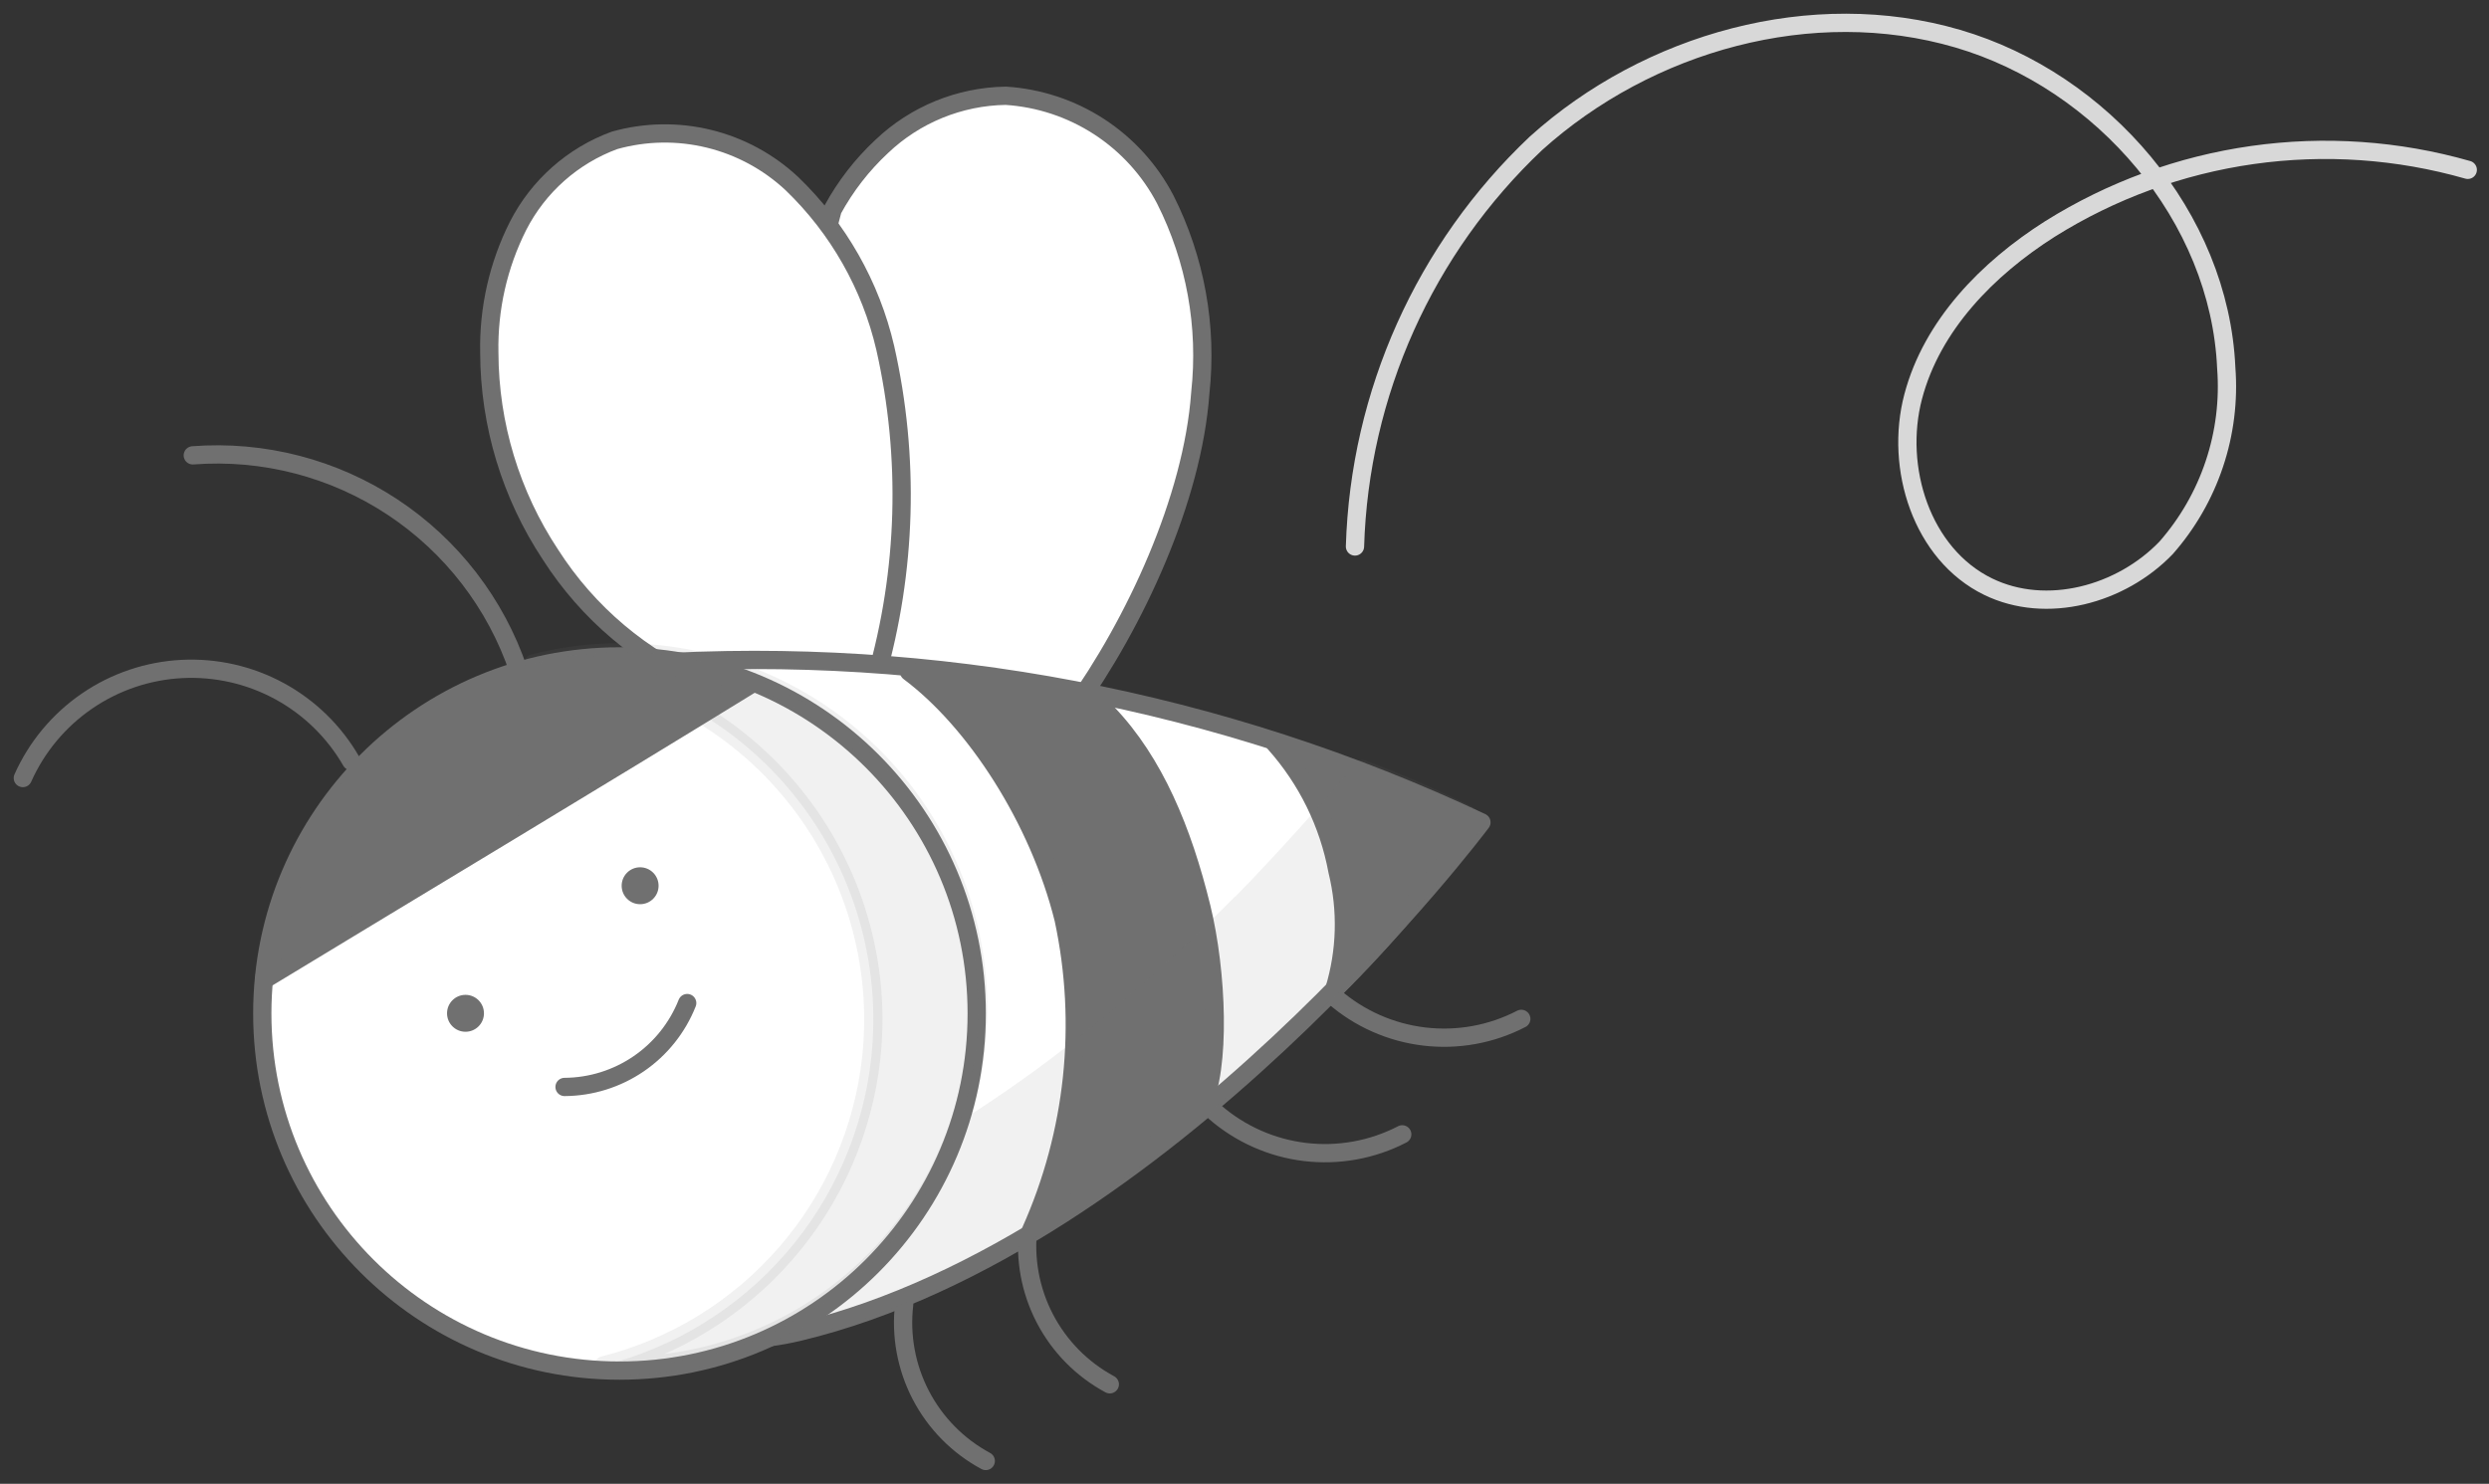
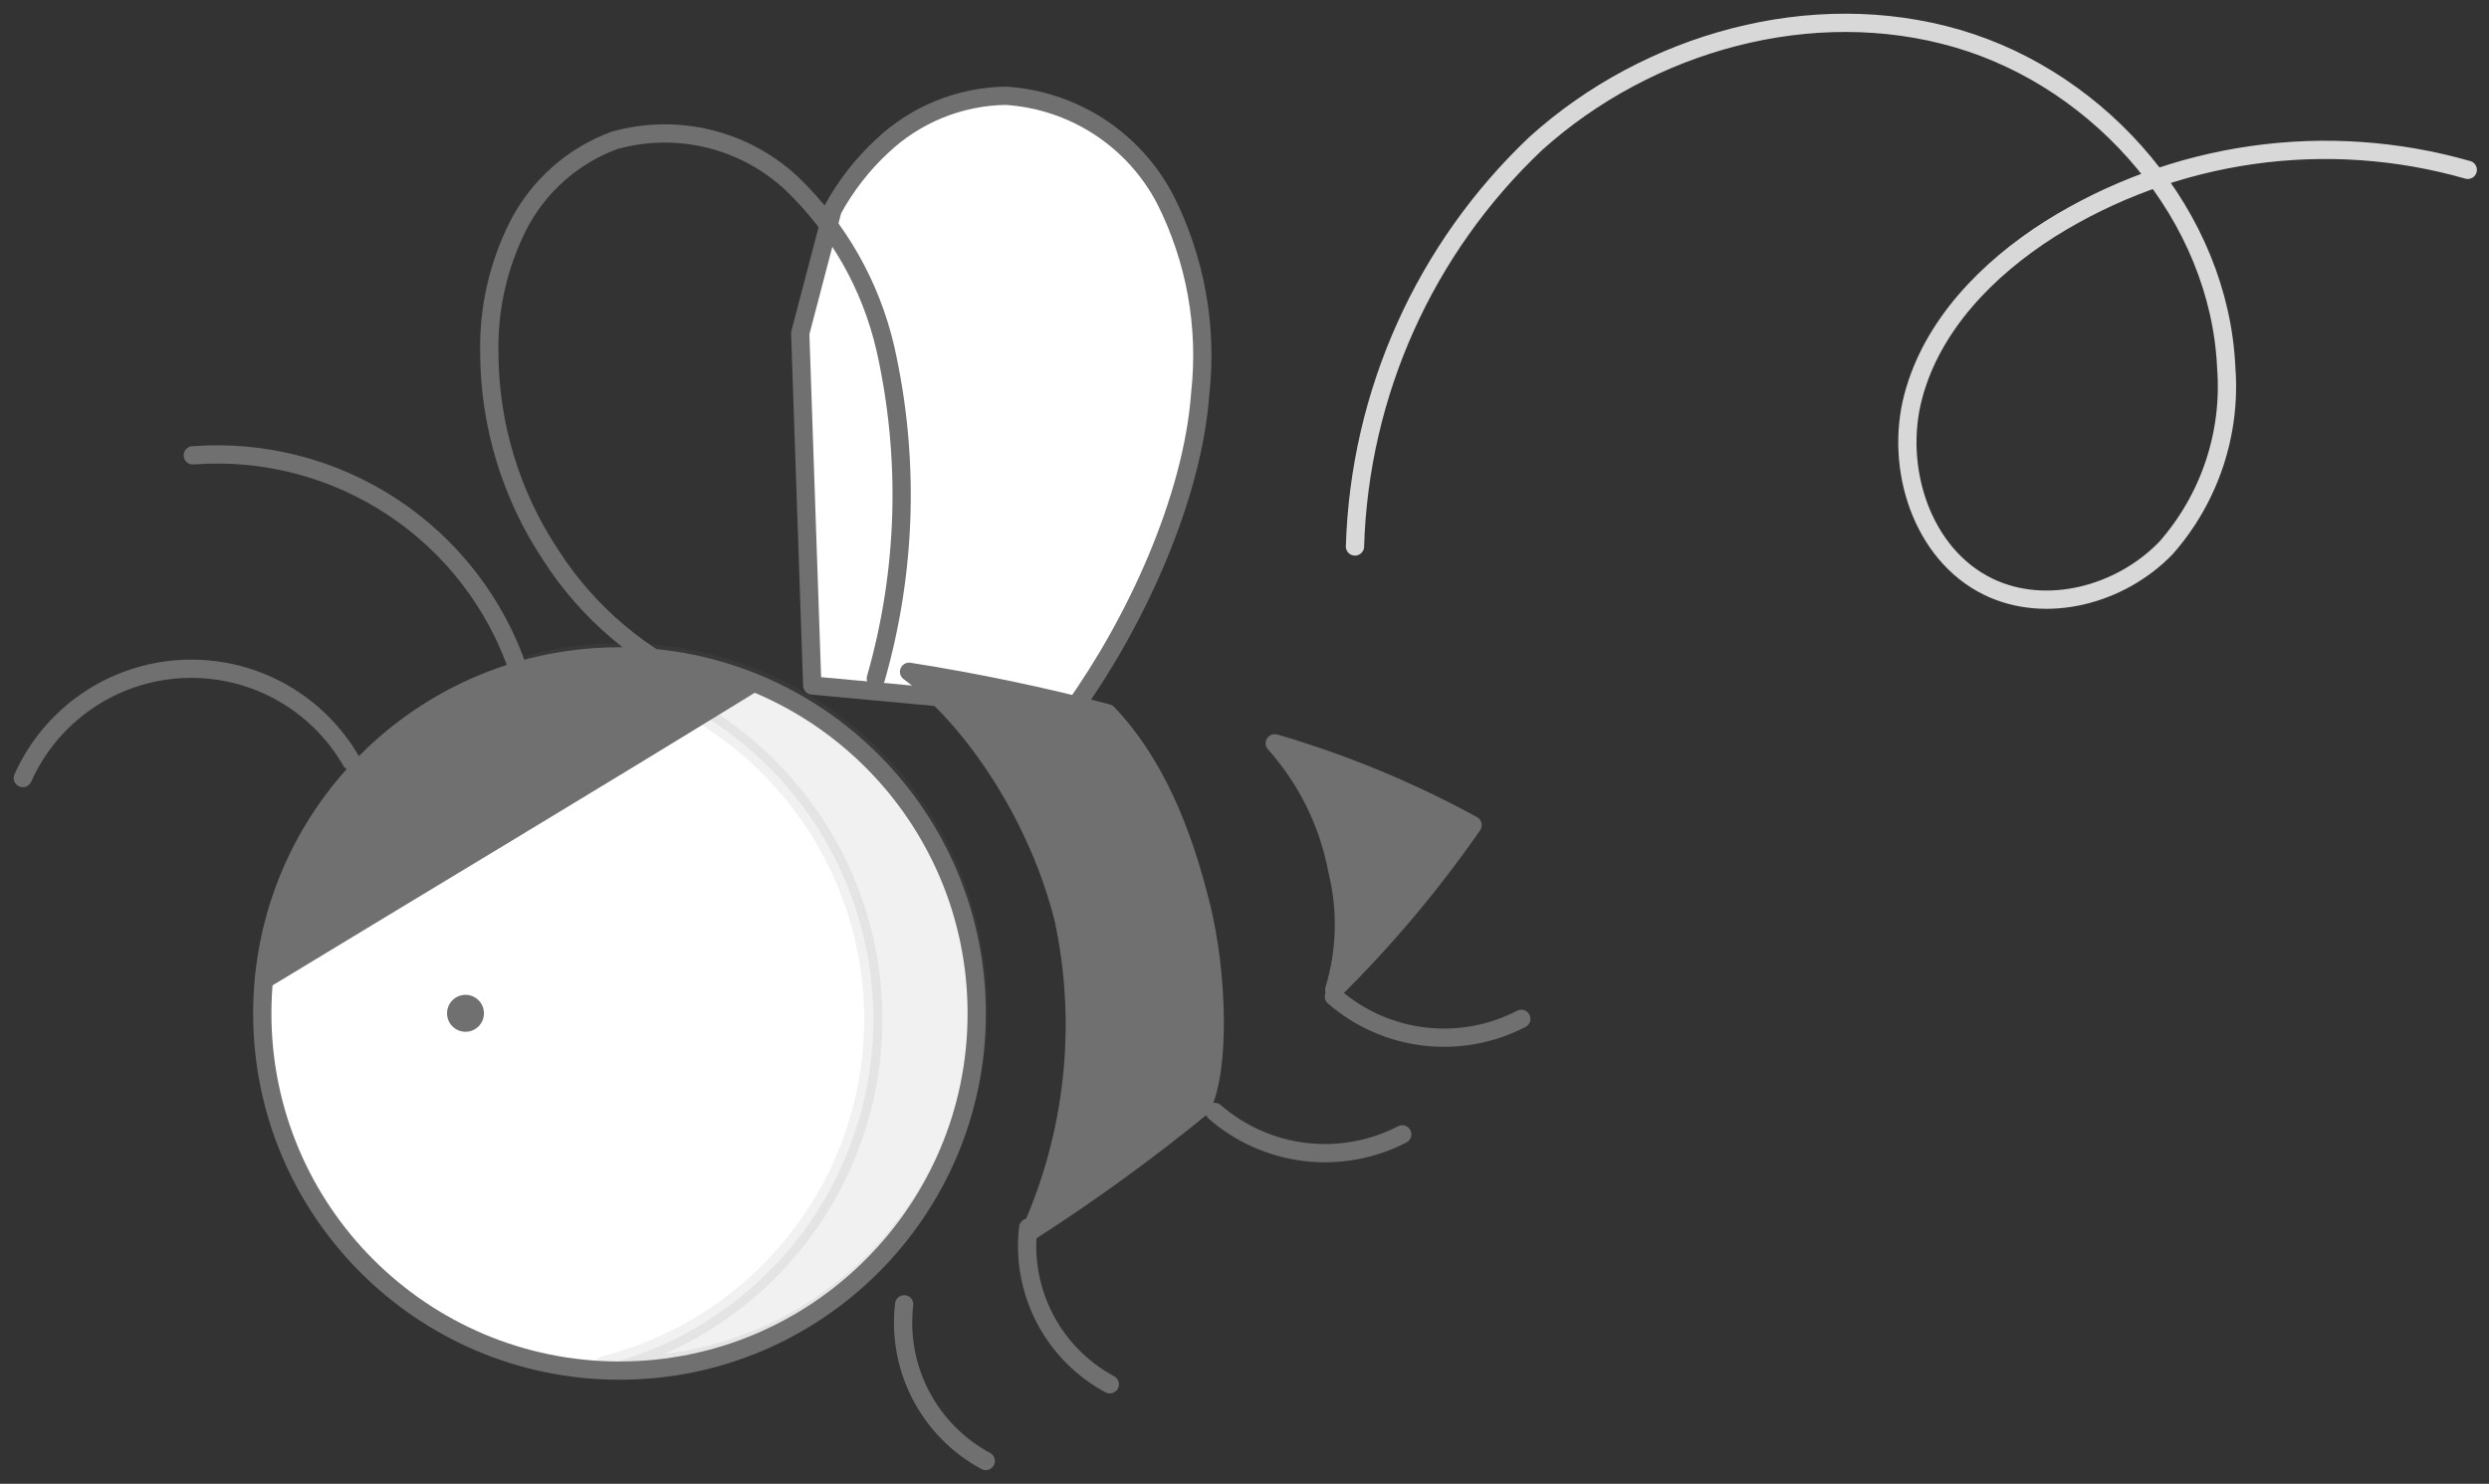
<svg xmlns="http://www.w3.org/2000/svg" width="109" height="65" viewBox="0 0 109 65" fill="none">
  <rect x="0" y="0" width="109" height="65" fill="#333333" stroke="none" />
  <path d="M59.338 23.939C59.541 17.236 62.391 10.886 67.263 6.279C72.184 1.844 79.37 -0.168 85.728 1.692C92.086 3.551 97.206 9.503 97.494 16.122C97.602 17.544 97.425 18.973 96.972 20.325C96.52 21.678 95.802 22.926 94.861 23.997C92.891 26.05 89.62 26.945 87.063 25.697C84.159 24.278 82.959 20.497 83.784 17.372C84.608 14.247 87.04 11.767 89.767 10.034C92.465 8.342 95.489 7.237 98.642 6.79C101.796 6.343 105.008 6.564 108.07 7.44" stroke="#D8D8D8" stroke-width="0.8" stroke-linecap="round" stroke-linejoin="round" />
  <path d="M36.461 9.191C37.025 8.155 37.752 7.217 38.615 6.413C40.082 5.018 42.021 4.226 44.045 4.195C45.503 4.288 46.912 4.755 48.136 5.551C49.36 6.348 50.357 7.447 51.032 8.742C52.35 11.359 52.883 14.302 52.564 17.215C52.231 21.862 49.706 27.299 46.99 31.084L35.571 30.029L35.044 14.596L36.461 9.191Z" fill="white" stroke="#707070" stroke-width="0.8" stroke-linecap="round" stroke-linejoin="round" />
-   <path d="M30.929 30.048C28.126 28.866 25.747 26.861 24.108 24.298C22.37 21.675 21.438 18.601 21.428 15.455C21.387 13.523 21.821 11.61 22.692 9.885C23.579 8.154 25.084 6.82 26.91 6.149C28.26 5.77 29.686 5.746 31.048 6.079C32.41 6.412 33.664 7.091 34.687 8.051C36.713 10.004 38.131 12.502 38.768 15.243C39.849 20.027 39.707 25.006 38.355 29.721" fill="white" />
  <path d="M30.929 30.048C28.126 28.866 25.747 26.861 24.108 24.298C22.37 21.675 21.438 18.601 21.428 15.455C21.387 13.523 21.821 11.61 22.692 9.885C23.579 8.154 25.084 6.82 26.91 6.149C28.26 5.77 29.686 5.746 31.048 6.079C32.41 6.412 33.664 7.091 34.687 8.051C36.713 10.004 38.131 12.502 38.768 15.243C39.849 20.027 39.707 25.006 38.355 29.721" stroke="#707070" stroke-width="0.8" stroke-linecap="round" stroke-linejoin="round" />
  <path d="M39.596 57.137C39.435 58.507 39.689 59.894 40.327 61.118C40.964 62.342 41.954 63.346 43.169 63.999" stroke="#707070" stroke-width="0.8" stroke-linecap="round" stroke-linejoin="round" />
  <path d="M45.028 53.777C44.866 55.148 45.121 56.535 45.758 57.758C46.395 58.982 47.386 59.986 48.601 60.64" stroke="#707070" stroke-width="0.8" stroke-linecap="round" stroke-linejoin="round" />
  <path d="M53.201 48.711C54.313 49.678 55.69 50.289 57.154 50.464C58.617 50.638 60.099 50.369 61.408 49.691" stroke="#707070" stroke-width="0.8" stroke-linecap="round" stroke-linejoin="round" />
  <path d="M58.414 43.652C59.526 44.62 60.903 45.23 62.367 45.405C63.83 45.58 65.312 45.311 66.621 44.632" stroke="#707070" stroke-width="0.8" stroke-linecap="round" stroke-linejoin="round" />
-   <path d="M64.876 36.024C53.47 30.654 40.89 28.259 28.309 29.059C20.368 29.599 20.652 38.526 22.523 46.263C24.393 54 27.305 60.2 35.042 58.33C51.119 54.443 64.876 36.024 64.876 36.024Z" fill="white" stroke="#707070" stroke-width="0.8" stroke-linecap="round" stroke-linejoin="round" />
  <path d="M39.81 29.428C42.7 31.584 45.489 35.878 46.579 40.264C47.562 44.858 47.056 49.646 45.135 53.934C47.73 52.266 50.228 50.453 52.617 48.503C53.473 46.8 53.306 42.575 52.615 39.754C51.788 36.378 50.555 33.394 48.504 31.245C45.638 30.494 42.736 29.887 39.81 29.428Z" fill="#707070" stroke="#707070" stroke-width="0.8" stroke-linecap="round" stroke-linejoin="round" />
  <path d="M55.826 32.56C57.236 34.139 58.186 36.074 58.571 38.155C58.992 39.869 58.944 41.664 58.431 43.353C60.668 41.142 62.696 38.728 64.489 36.145C61.74 34.64 58.835 33.438 55.826 32.56Z" fill="#707070" stroke="#707070" stroke-width="0.8" stroke-linecap="round" stroke-linejoin="round" />
  <g opacity="0.1">
-     <path d="M15.117 54.009C14.795 53.609 14.495 53.197 14.216 52.773C16.463 54.473 19.13 55.531 21.931 55.833C24.733 56.135 27.564 55.67 30.122 54.488C30.556 54.429 30.986 54.348 31.412 54.245C39.589 52.268 47.122 46.419 52.002 41.861C52.76 41.152 53.479 40.452 54.155 39.773C54.218 39.709 54.278 39.648 54.34 39.584C54.36 39.573 54.378 39.56 54.395 39.546L54.396 39.545C54.948 38.986 55.458 38.447 55.935 37.928C57.566 36.188 58.836 34.693 59.656 33.69C61.226 34.275 62.765 34.942 64.267 35.688C64.317 35.714 64.362 35.752 64.396 35.797C64.431 35.842 64.455 35.895 64.468 35.95C64.48 36.006 64.481 36.064 64.469 36.12C64.457 36.175 64.433 36.228 64.399 36.274C64.374 36.306 62.593 38.676 59.623 41.843C59.147 42.362 58.636 42.901 58.085 43.459L58.084 43.461C58.066 43.475 58.048 43.488 58.029 43.499C57.966 43.562 57.907 43.624 57.844 43.688C57.168 44.367 56.448 45.067 55.69 45.775C50.81 50.334 43.277 56.183 35.1 58.16C34.675 58.263 34.245 58.344 33.811 58.403C30.651 59.859 27.095 60.218 23.708 59.422C20.321 58.626 17.298 56.721 15.117 54.009Z" fill="#707070" stroke="#707070" stroke-width="0.8" stroke-linecap="round" stroke-linejoin="round" />
-   </g>
+     </g>
  <path d="M1 34.083C1.607 32.721 2.58 31.554 3.809 30.711C5.038 29.868 6.477 29.381 7.966 29.305C9.455 29.229 10.936 29.566 12.245 30.279C13.554 30.993 14.64 32.054 15.383 33.346" stroke="#707070" stroke-width="0.8" stroke-linecap="round" stroke-linejoin="round" />
  <path d="M22.706 29.373C21.714 26.44 19.774 23.921 17.191 22.214C14.608 20.507 11.53 19.71 8.443 19.947" stroke="#707070" stroke-width="0.8" stroke-linecap="round" stroke-linejoin="round" />
  <path d="M27.13 60.04C35.769 60.04 42.773 53.036 42.773 44.397C42.773 35.758 35.769 28.754 27.13 28.754C18.49 28.754 11.486 35.758 11.486 44.397C11.486 53.036 18.49 60.04 27.13 60.04Z" fill="white" stroke="#707070" stroke-width="0.8" stroke-linecap="round" stroke-linejoin="round" />
  <path opacity="0.1" d="M38.155 46.333C38.375 44.291 38.19 42.225 37.612 40.254C37.033 38.282 36.072 36.444 34.783 34.845C33.495 33.245 31.904 31.915 30.101 30.93C28.298 29.945 26.319 29.325 24.276 29.105C23.971 29.073 23.67 29.069 23.367 29.054C25.547 28.501 27.82 28.425 30.032 28.831C32.243 29.238 34.342 30.116 36.182 31.408C38.023 32.699 39.564 34.372 40.699 36.313C41.834 38.254 42.537 40.418 42.76 42.655C42.983 44.893 42.72 47.152 41.989 49.279C41.259 51.406 40.078 53.35 38.528 54.978C36.977 56.607 35.094 57.882 33.005 58.716C30.917 59.55 28.674 59.924 26.428 59.812C29.525 59.032 32.31 57.322 34.406 54.913C36.503 52.503 37.811 49.509 38.155 46.333Z" fill="#707070" stroke="#707070" stroke-width="0.8" stroke-linecap="round" stroke-linejoin="round" />
  <path d="M32.88 29.983C25.95 34.25 18.519 38.7 11.562 42.924C12.794 36.163 16.315 32.474 20.832 30.481C24.642 28.804 28.944 28.626 32.88 29.983Z" fill="#707070" stroke="#707070" stroke-width="0.8" stroke-linecap="round" stroke-linejoin="round" />
  <path d="M20.386 45.197C20.832 45.197 21.194 44.835 21.194 44.389C21.194 43.942 20.832 43.58 20.386 43.58C19.939 43.58 19.577 43.942 19.577 44.389C19.577 44.835 19.939 45.197 20.386 45.197Z" fill="#707070" />
-   <path d="M28.032 39.609C28.479 39.609 28.841 39.247 28.841 38.801C28.841 38.354 28.479 37.992 28.032 37.992C27.586 37.992 27.224 38.354 27.224 38.801C27.224 39.247 27.586 39.609 28.032 39.609Z" fill="#707070" />
  <path d="M24.723 47.615C25.882 47.608 27.013 47.254 27.971 46.599C28.928 45.944 29.667 45.018 30.094 43.94" fill="white" />
-   <path d="M24.723 47.615C25.882 47.608 27.013 47.254 27.971 46.599C28.928 45.944 29.667 45.018 30.094 43.94" stroke="#707070" stroke-width="0.8" stroke-linecap="round" stroke-linejoin="round" />
</svg>